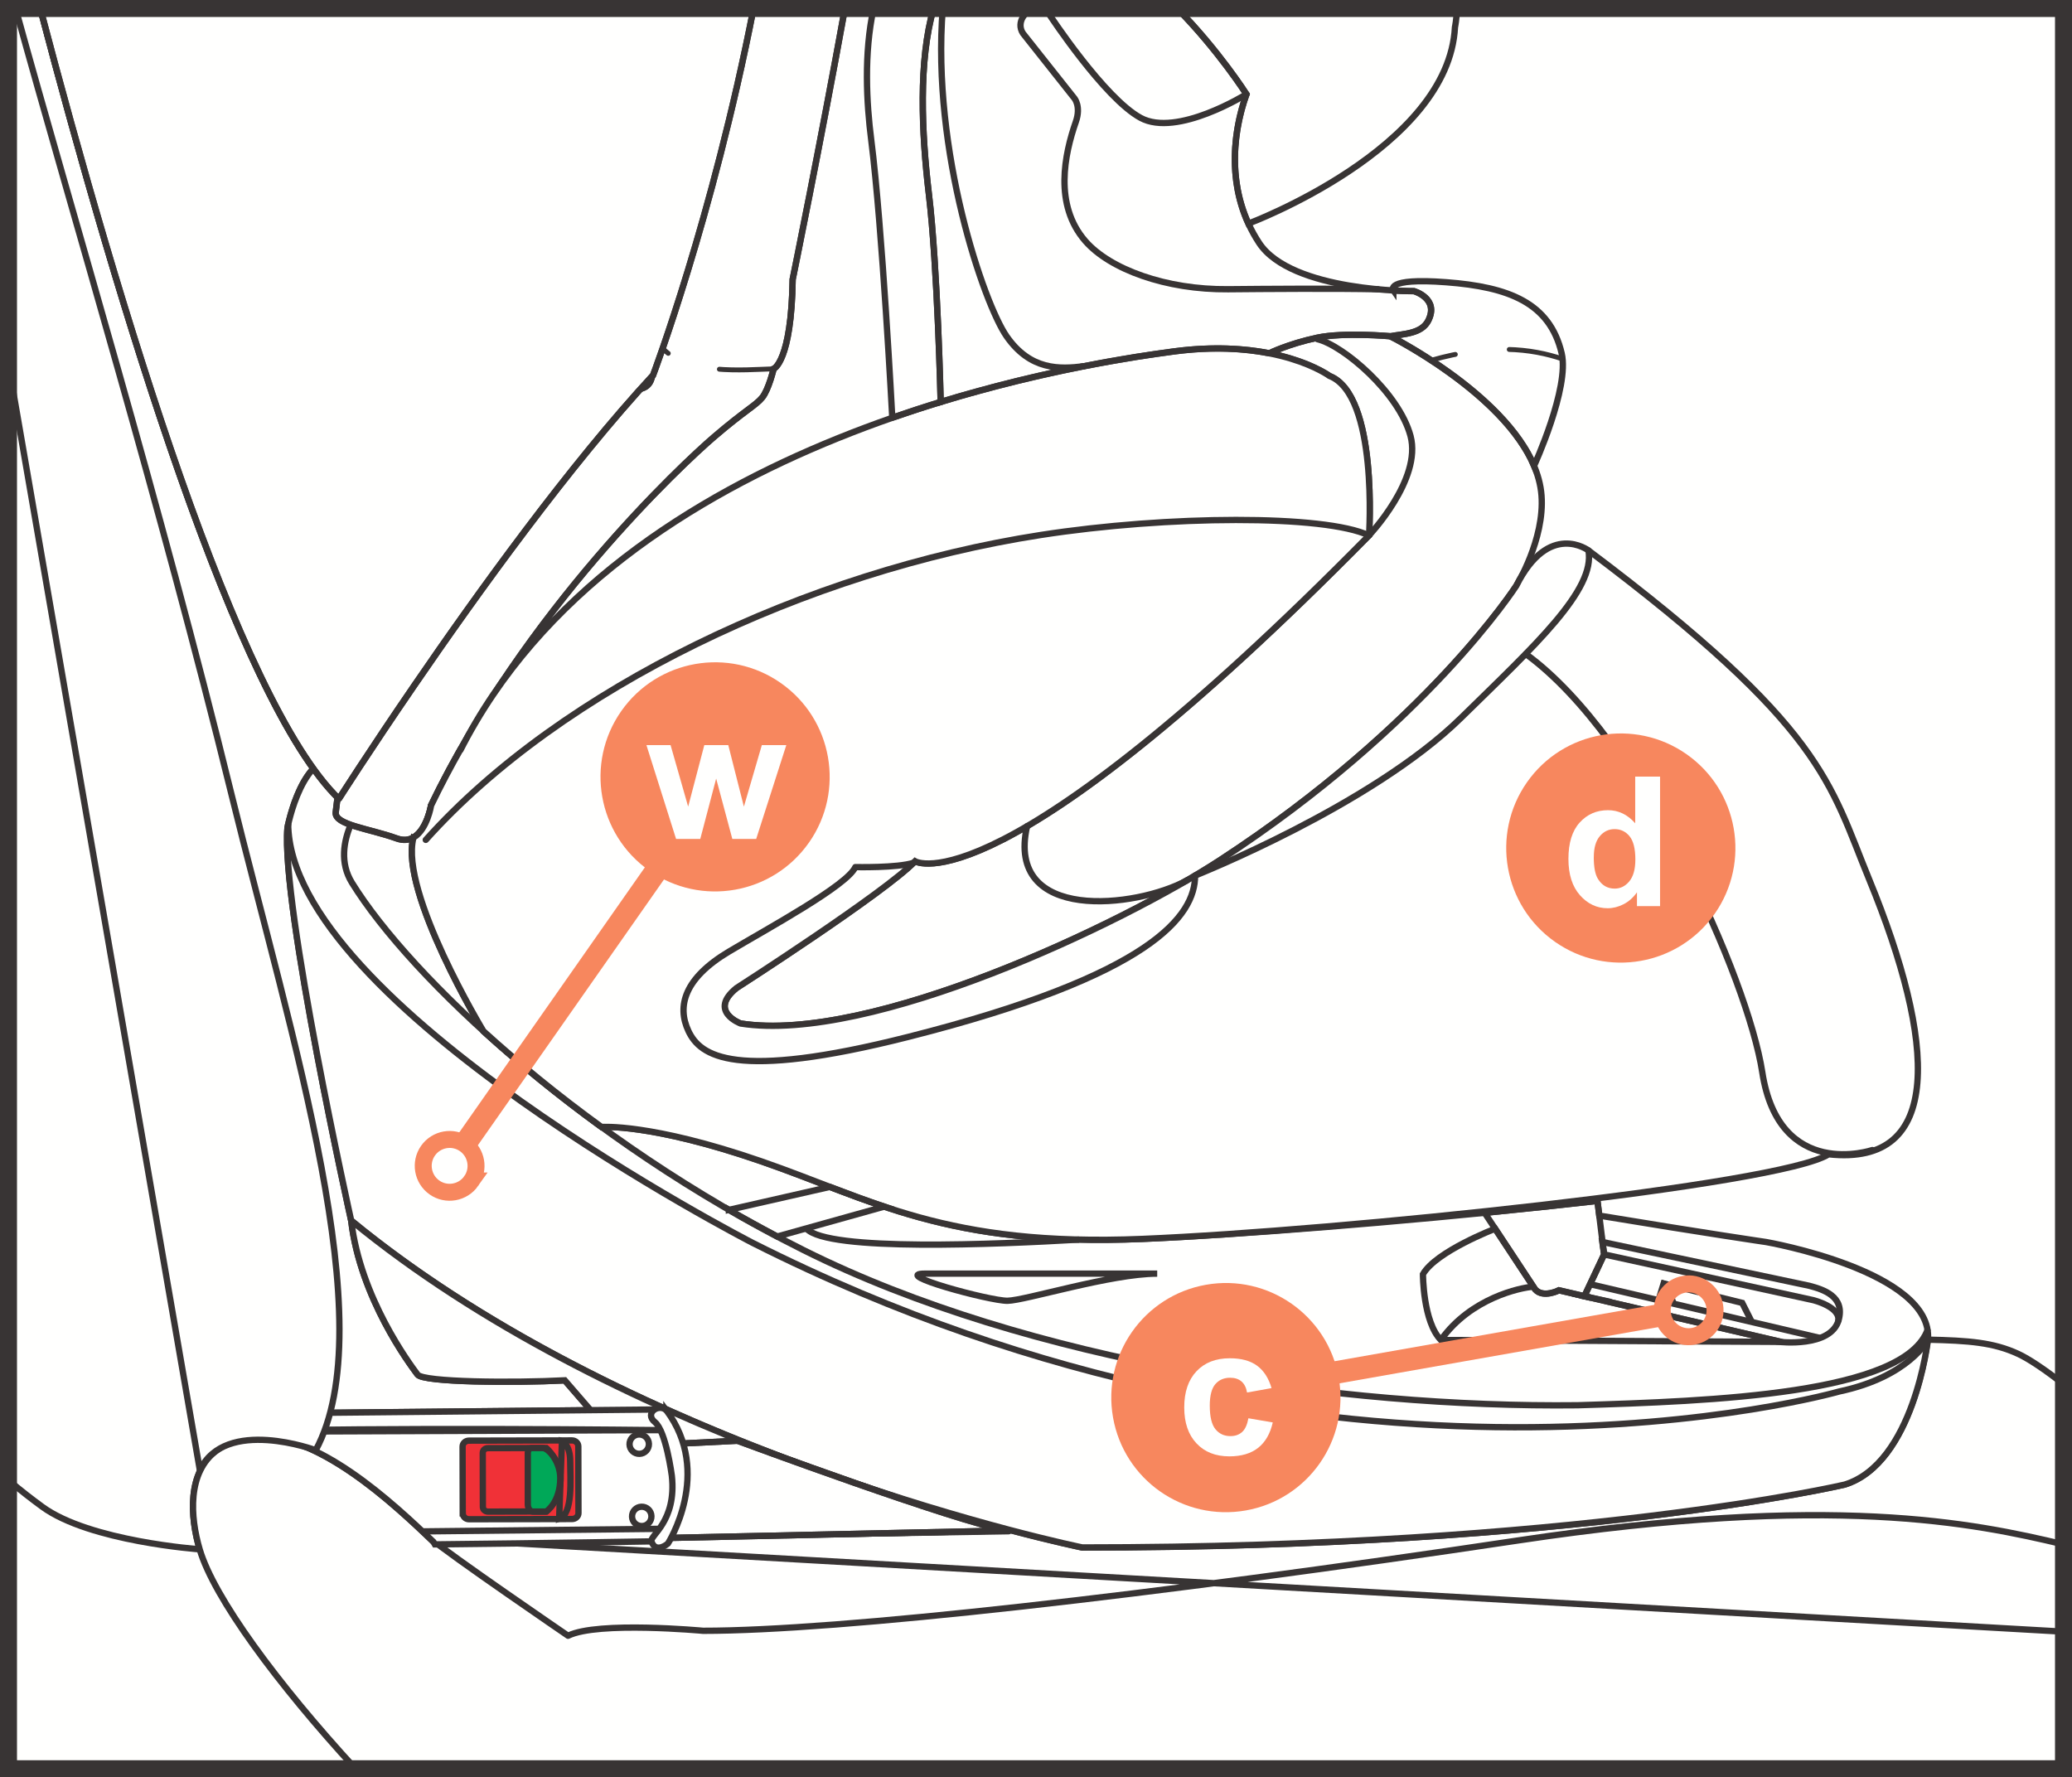
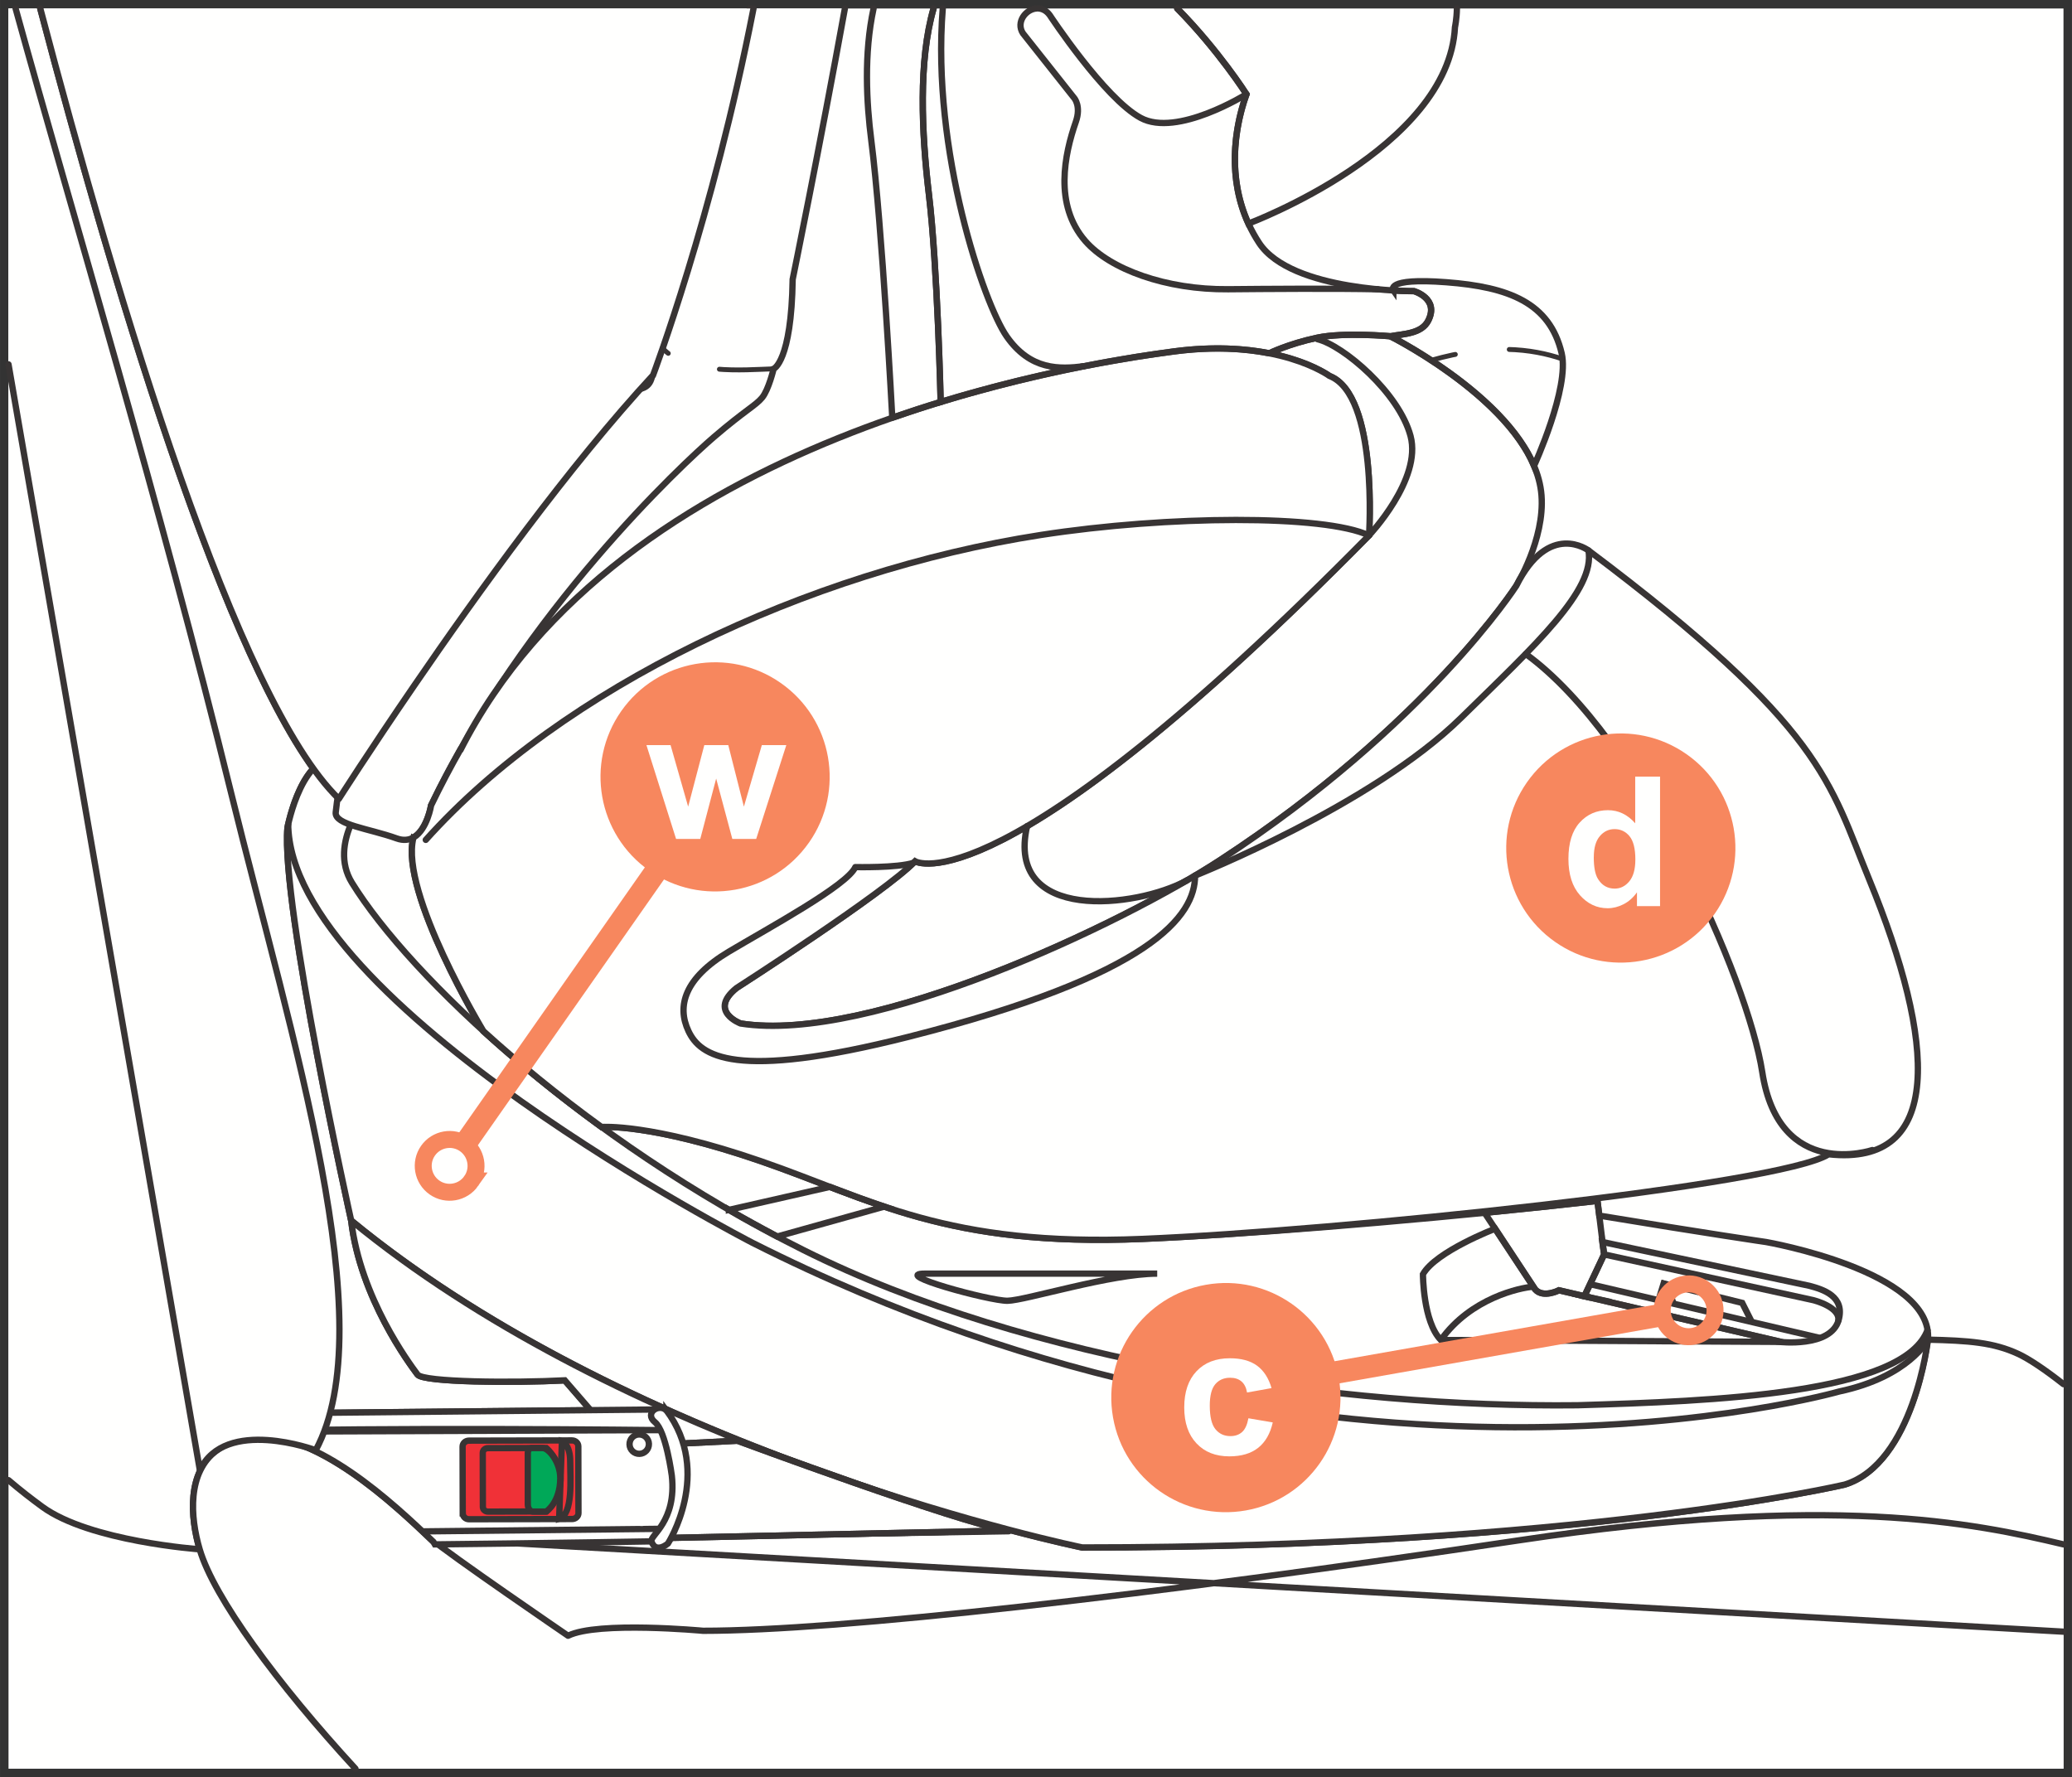
<svg xmlns="http://www.w3.org/2000/svg" xml:space="preserve" width="32.306mm" height="27.709mm" version="1.1" style="shape-rendering:geometricPrecision; text-rendering:geometricPrecision; image-rendering:optimizeQuality; fill-rule:evenodd; clip-rule:evenodd" viewBox="0 0 568.02 487.2">
  <rect x="0" y="0" width="568.02" height="487.2" fill="#333333" stroke="none" />
  <defs>
    <style type="text/css">
   
    .str4 {stroke:#383434;stroke-width:0;stroke-miterlimit:22.926}
    .str6 {stroke:#383434;stroke-width:4.65;stroke-miterlimit:4}
    .str8 {stroke:#F7875E;stroke-width:4.65;stroke-miterlimit:4}
    .str7 {stroke:#F7875E;stroke-width:6.2;stroke-miterlimit:4}
    .str1 {stroke:#383434;stroke-width:1.73;stroke-miterlimit:10}
    .str2 {stroke:#383434;stroke-width:1.73;stroke-linecap:round;stroke-miterlimit:10}
    .str0 {stroke:#383434;stroke-width:1.73;stroke-linecap:round;stroke-linejoin:round;stroke-miterlimit:10}
    .str5 {stroke:#383434;stroke-width:1.73;stroke-linecap:round;stroke-linejoin:round;stroke-miterlimit:4}
    .str3 {stroke:#383434;stroke-width:1.34;stroke-linecap:round;stroke-miterlimit:10;stroke-dasharray:14.885 14.885}
    .fil1 {fill:none;fill-rule:nonzero}
    .fil0 {fill:#FFFFFE;fill-rule:nonzero}
    .fil4 {fill:#F7875E;fill-rule:nonzero}
    .fil2 {fill:#F03137;fill-rule:nonzero}
    .fil3 {fill:#00A858;fill-rule:nonzero}
   
  </style>
  </defs>
  <g id="Слой_x0020_1">
    <polygon class="fil0" points="2.33,484.87 565.69,484.87 565.69,2.33 2.33,2.33 " />
    <path class="fil0" d="M2.32 405.76c3.32,2.84 6.44,5.23 9.25,7.29 13.01,9.53 43.15,11.67 43.15,11.67 -2.6,-8.87 -3.45,-21.12 4.7,-27.12 1.56,-1.14 3.18,-2.01 4.86,-2.62l-0.22 -0.6c-1.46,-2.28 0.07,-4.73 0.31,-6.82l97.71 -0.97 -0.1 0.08 -7.15 -8.25c-14.12,0.72 -38.78,0.53 -40.36,-1.59 -2.21,-2.96 -15.7,-21 -18.2,-42.21 0,0 -19.27,-86.5 -17.47,-107.71 0,0 2.02,-10.8 7.1,-16.2l-0.01 0.01c-26.21,-36.49 -55.37,-134.32 -74.86,-208.38l-8.72 0 0 403.44z" />
    <path class="fil1 str0" d="M2.32 405.76c3.32,2.84 6.44,5.23 9.25,7.29 13.01,9.53 43.15,11.67 43.15,11.67 -2.6,-8.87 -3.45,-21.12 4.7,-27.12 1.56,-1.14 3.18,-2.01 4.86,-2.62l-0.22 -0.6c-1.46,-2.28 0.07,-4.73 0.31,-6.82l97.71 -0.97 -0.1 0.08 -7.15 -8.25c-14.12,0.72 -38.78,0.53 -40.36,-1.59 -2.21,-2.96 -15.7,-21 -18.2,-42.21 0,0 -19.27,-86.5 -17.47,-107.71 0,0 2.02,-10.8 7.1,-16.2l-0.01 0.01c-26.21,-36.49 -55.37,-134.32 -74.86,-208.38" />
    <path class="fil0" d="M205.33 420.95l71.2 -1.18 0.11 -0.37c12.48,3.3 19.98,4.83 19.98,4.83 135.49,0.02 209.03,-17.24 209.03,-17.24 18.95,-5.85 22.82,-39.74 22.82,-39.74 0.02,-0.3 0.03,-0.59 0.03,-0.88l-0.03 0.88c11.34,0.25 18.02,0.76 24.82,3.91 2.89,1.34 7.33,4.29 12.4,8.29l0 105.42 -468.24 0c-21.45,-23.35 -38.81,-46.87 -42.72,-60.16 -2.61,-8.86 -3.45,-21.11 4.7,-27.12 18.44,-13.59 46.37,12.56 59.4,25.08l86.51 -1.72z" />
    <path class="fil1 str0" d="M205.33 420.95l71.2 -1.18 0.11 -0.37c12.48,3.3 19.98,4.83 19.98,4.83 135.49,0.02 209.03,-17.24 209.03,-17.24 18.95,-5.85 22.82,-39.74 22.82,-39.74 0.02,-0.3 0.03,-0.59 0.03,-0.88l-0.03 0.88c11.34,0.25 18.02,0.76 24.82,3.91 2.89,1.34 7.33,4.29 12.4,8.29m-468.24 105.42c-21.45,-23.35 -38.81,-46.87 -42.72,-60.16 -2.61,-8.86 -3.45,-21.11 4.7,-27.12 18.44,-13.59 46.37,12.56 59.4,25.08l86.51 -1.72" />
    <path class="fil0" d="M565.69 423.37c-24.76,-5.87 -63.03,-14.03 -149.14,-1.13 -102.43,15.35 -186.81,24.82 -223.81,24.82 0,0 -28.88,-2.7 -37.01,1.36 0,0 -33.09,-22.61 -37.69,-26.67l447.65 25.55 0 -23.94z" />
    <path class="fil1 str0" d="M565.69 423.37c-24.76,-5.87 -63.03,-14.03 -149.14,-1.13 -102.43,15.35 -186.81,24.82 -223.81,24.82 0,0 -28.88,-2.7 -37.01,1.36 0,0 -33.09,-22.61 -37.69,-26.67l447.65 25.55" />
    <path class="fil0 str1" d="M423.66 330.77c4.82,-0.52 9.59,-1.04 14.27,-1.57l0.5 4.04 0 0c29.3,4.85 45.77,7.25 45.77,7.25 0,0 45.81,7.99 44.34,26.74 0,0 -3.87,33.89 -22.82,39.75 0,0 -73.53,17.25 -209.03,17.23 0,0 -121.58,-24.84 -200.42,-89.62 0,0 -19.27,-86.5 -17.46,-107.71 0,0 4.2,-22.5 15.71,-18.77 0,0 7.27,8.39 20.36,20.2l-0.01 0c-0.43,0.48 -0.91,0.89 -1.45,1.22l-0.12 0.22c-3.74,14.95 19.21,52.91 19.21,52.91 9.5,8.65 20.38,17.56 32.39,26.29 0,0 13.43,-1.09 43.7,9.37 30.27,10.46 50.83,23.54 104.65,21.3 26.06,-1.08 70.26,-4.58 110.41,-8.85z" />
    <path class="fil0" d="M381.15 92.18c0,0 39.62,19.84 41.44,43.62 0.93,12.14 -6.93,24.81 -6.93,24.81 0,0 -24.58,38.22 -81.1,75.12 -26.91,17.56 -96.05,50.45 -131.55,44.84 0,0 -8.97,-3.35 -1.12,-9.71 0,0 40.73,-26.16 48.96,-34.76 0,0 22.79,13.83 124.45,-89.32 0,0 2.61,-38.49 -10.84,-43.72 0,0 -5.49,-4.05 -16.47,-6.21 0,0 5.15,-2.57 13.14,-4.27 7.23,-1.54 20.03,-0.4 20.03,-0.4z" />
    <path class="fil1 str1" d="M381.15 92.18c0,0 39.62,19.84 41.44,43.62 0.93,12.14 -6.93,24.81 -6.93,24.81 0,0 -24.58,38.22 -81.1,75.12 -26.91,17.56 -96.05,50.45 -131.55,44.84 0,0 -8.97,-3.35 -1.12,-9.71 0,0 40.73,-26.16 48.96,-34.76 0,0 22.79,13.83 124.45,-89.32 0,0 2.61,-38.49 -10.84,-43.72 0,0 -5.49,-4.05 -16.47,-6.21 0,0 5.15,-2.57 13.14,-4.27 7.23,-1.54 20.03,-0.4 20.03,-0.4z" />
    <path class="fil1 str1" d="M528.54 367.25c0,0 -5.15,10.15 -24.34,14.21 0,0 -138.3,39.74 -297.93,-40.77 0,0 -126.97,-65.35 -127.27,-114.87" />
    <path class="fil1 str1" d="M100.93 218.18c0,0 -11.18,12.91 -4.45,23.81 15.97,25.85 63.18,70.41 123.81,100.71 61.7,30.83 147.53,43.28 212.18,42.53 36.63,-1.12 90.07,-2.99 96.05,-20.93" />
    <path class="fil0" d="M231.62 2.32c-6.96,38.35 -14.32,74.26 -14.32,74.26 -0.34,22.67 -5.22,24.53 -5.22,24.53 0,0 -1.36,5.73 -3.15,7.9 -1.78,2.17 -4.65,3.45 -13.22,10.8 -8.57,7.35 -51.79,47.6 -77.55,100.98 0,0 -1.9,11.77 -9.45,9.04 -7.56,-2.72 -17.05,-3.69 -16.68,-7.14 3.23,-30.29 23.14,-69.52 42.26,-125.74 3.49,-10.28 40.42,18.62 44.24,7.02 12.29,-37.36 21.09,-71.11 27.07,-101.65l26.03 0z" />
-     <path class="fil1 str1" d="M231.62 2.32c-6.96,38.35 -14.32,74.26 -14.32,74.26 -0.34,22.67 -5.22,24.53 -5.22,24.53 0,0 -1.36,5.73 -3.15,7.9 -1.78,2.17 -4.65,3.45 -13.22,10.8 -8.57,7.35 -51.79,47.6 -77.55,100.98 0,0 -1.9,11.77 -9.45,9.04 -7.56,-2.72 -17.05,-3.69 -16.68,-7.14 3.23,-30.29 23.14,-69.52 42.26,-125.74 3.49,-10.28 40.42,18.62 44.24,7.02 12.29,-37.36 21.09,-71.11 27.07,-101.65" />
    <path class="fil1 str2" d="M231.62 2.32c-6.96,38.35 -14.32,74.26 -14.32,74.26 -0.34,22.67 -5.22,24.53 -5.22,24.53 0,0 -1.36,5.73 -3.15,7.9 -1.78,2.17 -4.65,3.45 -13.22,10.8 -8.57,7.35 -51.79,47.6 -77.55,100.98 0,0 -1.9,11.77 -9.45,9.04 -7.56,-2.72 -17.05,-3.69 -16.68,-7.14 3.23,-30.29 23.14,-69.52 42.26,-125.74 3.49,-10.28 40.42,18.62 44.24,7.02 12.29,-37.36 21.09,-71.11 27.07,-101.65" />
    <path class="fil0" d="M113.31 229.75c-3.73,14.95 19.21,52.92 19.21,52.92 9.5,8.64 20.38,17.56 32.39,26.28 0,0 13.43,-1.08 43.7,9.38 30.28,10.46 50.83,23.54 104.65,21.3 53.81,-2.24 174.96,-14.79 188.04,-23.2 31.62,3.47 29.53,-30.55 11.12,-75.36 -10.87,-26.45 -12.29,-41.59 -76.95,-90.17 0,0 -10.84,-8.23 -19.8,9.71 0,0 -24.57,38.22 -81.1,75.12 -26.91,17.57 -96.05,50.45 -131.55,44.85 0,0 -8.97,-3.36 -1.12,-9.72 0,0 40.73,-26.16 48.96,-34.75 0,0 22.8,13.83 124.45,-89.32 0,0 2.62,-38.5 -10.84,-43.73 0,0 -14.2,-10.46 -42.6,-6.72 -28.41,3.73 -152.03,23.17 -195.75,109.5l0.37 -0.84c-2.92,5.11 -5.7,10.38 -8.31,15.79 0,0 -1.05,6.55 -4.73,8.75l-0.12 0.22z" />
    <path class="fil1 str1" d="M113.31 229.75c-3.73,14.95 19.21,52.92 19.21,52.92 9.5,8.64 20.38,17.56 32.39,26.28 0,0 13.43,-1.08 43.7,9.38 30.28,10.46 50.83,23.54 104.65,21.3 53.81,-2.24 174.96,-14.79 188.04,-23.2 31.62,3.47 29.53,-30.55 11.12,-75.36 -10.87,-26.45 -12.29,-41.59 -76.95,-90.17 0,0 -10.84,-8.23 -19.8,9.71 0,0 -24.57,38.22 -81.1,75.12 -26.91,17.57 -96.05,50.45 -131.55,44.85 0,0 -8.97,-3.36 -1.12,-9.72 0,0 40.73,-26.16 48.96,-34.75 0,0 22.8,13.83 124.45,-89.32 0,0 2.62,-38.5 -10.84,-43.73 0,0 -14.2,-10.46 -42.6,-6.72 -28.41,3.73 -152.03,23.17 -195.75,109.5l0.37 -0.84c-2.92,5.11 -5.7,10.38 -8.31,15.79 0,0 -1.05,6.55 -4.73,8.75l-0.12 0.22z" />
    <path class="fil0" d="M92.9 219c0,0 8.22,-12.92 20.64,-31.04 17.29,-25.23 42.72,-60.53 65.49,-85.11 0,0 16.27,-42.9 27.54,-100.53l-195.53 0c21.25,80.73 53.98,189.71 81.86,216.68z" />
-     <path class="fil1 str1" d="M92.9 219c0,0 8.22,-12.92 20.64,-31.04 17.29,-25.23 42.72,-60.53 65.49,-85.11 0,0 16.27,-42.9 27.54,-100.53m-195.53 0c21.25,80.73 53.98,189.71 81.86,216.68" />
    <path class="fil1 str2" d="M92.9 219c0,0 8.22,-12.92 20.64,-31.04 17.29,-25.23 42.72,-60.53 65.49,-85.11 0,0 16.27,-42.9 27.54,-100.53m-195.53 0c21.25,80.73 53.98,189.71 81.86,216.68" />
    <path class="fil1 str3" d="M212.09 101.11c-8.44,0.27 -23.51,1.74 -30.5,-5.69" />
    <path class="fil1 str1" d="M487.69 367.72l-60.3 -14.01 0.35 0.08 -0.35 -0.08c0,0 -4.31,2.21 -6.52,-0.22l-10.99 -16.65c0,0 -16.24,6.22 -19.79,12.47 0,0 0,13 4.9,18.03l92.69 0.52 0 -0.12z" />
    <path class="fil1 str1" d="M436.23 355.77l51.45 11.95 0 0.13c0,0 14.19,1.7 16.36,-5.95 1.85,-6.56 -4.32,-8.43 -8,-9.41l-56.77 -12.02 0.49 3.42 -5.42 11.47 1.76 0.38 0.14 0.03z" />
    <path class="fil1 str1" d="M420.26 352.74c-3.44,0.25 -17.04,3.06 -25.26,14.6" />
    <path class="fil1 str1" d="M439.75 343.88l57.3 12.53c0,0 7.83,1.9 6.85,5.88" />
    <line class="fil1 str1" x1="498.96" y1="366.79" x2="435.9" y2="352.04" />
    <polyline class="fil1 str1" points="480.19,362.29 477.61,357.17 456.86,352.04 456.97,352.34 458.8,357.39 " />
    <line class="fil1 str1" x1="456.31" y1="351.07" x2="454.62" y2="356.59" />
    <path class="fil1 str1" d="M227.51 325.37l-27.69 6.3 0 -0.01c4.32,2.51 8.74,4.94 13.23,7.32l29.35 -8.2c-5.1,-1.69 -9.99,-3.54 -14.89,-5.41z" />
    <path class="fil1 str1" d="M317.24 349.15l-63.6 0c-9.84,0 17.7,7.5 22.55,7.44 4.85,-0.06 28.4,-7.44 41.04,-7.44z" />
    <path class="fil1 str1" d="M439.33 340.47l0.42 3.42 -5.42 11.48 1.76 0.38 -8.71 -2.03c0,0 -4.3,2.22 -6.51,-0.22l-13.86 -21.01c10.5,-1.04 20.93,-2.14 30.92,-3.28l1.39 11.27z" />
-     <path class="fil1 str1" d="M295.8 339.82c-22.52,1.3 -68.82,3.35 -74.69,-2.98" />
    <path class="fil1 str2" d="M361.16 92.98c7.05,1.68 22.34,14.64 25.53,26.55 3.18,11.91 -11.4,27.25 -11.4,27.25" />
    <path class="fil1 str2" d="M341.71 25.82c0,0 -19.06,11.91 -29.02,6.49 -9.96,-5.41 -24.9,-28.15 -24.9,-28.15 -0.9,-1.24 -2.03,-1.79 -3.15,-1.85m-0.38 0c-3.03,0.14 -5.83,3.76 -3.83,6.83l14.07 17.76c0,0 1.93,2.2 0.43,6.49 -3.1,8.9 -6.06,22.74 2.6,32.69 6.74,7.75 22.17,13.38 39.13,13.21 9.8,-0.09 29.43,-0.25 41.08,0.01" />
    <path class="fil1 str2" d="M244.61 114.52c0,0 -2.74,-52.31 -5.76,-76.07 -1.31,-10.24 -2.06,-23.69 0.63,-36.13m159.92 0c-0.06,2.99 -0.53,5.1 -0.53,5.1 -1.74,33.39 -56.64,53.88 -56.64,53.88 -5.56,-12.18 -4.11,-25.47 -0.53,-35.47 0,0 -7.57,-11.93 -18.98,-23.51m-66.79 0c-4.16,14.33 -3.31,34 -1.28,51 2.38,19.92 3.22,56.87 3.22,56.87 -4.34,1.32 -8.77,2.77 -13.26,4.33" />
    <path class="fil1 str2" d="M347.98 96.85c-6.68,-1.32 -15.39,-1.93 -26.13,-0.52 -10.79,1.42 -35.31,5.1 -63.97,13.86 0,0 -0.84,-36.94 -3.22,-56.86 -2.03,-17 -2.89,-36.68 1.27,-51.01m66.8 0c11.4,11.58 18.98,23.5 18.98,23.5 -4.11,11.48 -5.41,27.29 3.47,40.78 8.88,13.5 42.46,13.21 42.46,13.21 0,0 6.96,1.98 3.93,8.04 -1.83,3.65 -6.74,3.65 -10.4,4.32 0,0 -12.81,-1.14 -20.04,0.4 -7.99,1.71 -13.14,4.27 -13.14,4.27" />
    <path class="fil1 str2" d="M381.97 79.64c3.45,0.2 5.67,0.18 5.67,0.18 0,0 6.95,1.99 3.92,8.05 -1.83,3.66 -6.74,3.66 -10.4,4.32 0,0 30.93,15.49 39.39,35.5 0,0 9.79,-21.36 7.57,-30.83 -3.25,-13.86 -14.51,-18.19 -31.62,-19.49 -17.11,-1.3 -14.53,2.28 -14.53,2.28z" />
    <path class="fil1 str2" d="M116.72 230.24c37.25,-41.58 104.39,-73.62 168.58,-83.58 34.83,-5.4 77.84,-5.63 89.99,0.13" />
    <path class="fil1 str0" d="M435.46 150.89c1.97,10.82 -14.61,25.99 -34.96,45.93 -24.56,24.07 -72.88,43.21 -72.88,43.21 0,10.97 -11.67,27.27 -78.63,44.22 -47.77,12.1 -57.04,5.24 -60.26,-1.61 -3.23,-6.85 -1.09,-14.51 11.09,-21.77 10.71,-6.38 32.44,-18.14 34.66,-23.17 0,0 11.53,0.27 15.95,-1.18" />
    <path class="fil1 str2" d="M325.41 241.34c-13.91,7.62 -49.87,11.7 -43.85,-14.86" />
    <path class="fil1 str2" d="M258.45 2.32c-3.13,39.22 11.38,81.06 17.49,89.86 6.56,9.43 14.62,9.01 21.13,8.23" />
    <polyline class="fil1 str4" points="399.07,6.31 398.05,5.12 396.71,3.91 395.08,2.69 394.49,2.32 " />
    <path class="fil1 str3" d="M428.35 98.41c-8.52,-2.89 -19.97,-4.24 -35.99,0.36" />
    <path class="fil0" d="M213.31 399.02c-37.73,-14.35 -81.68,-35.37 -117.04,-64.42 2.51,21.21 15.99,39.24 18.2,42.22 1.58,2.12 26.24,2.31 40.36,1.58l27.71 32.01 30.77 -11.38z" />
    <path class="fil1 str1" d="M213.31 399.02c-37.73,-14.35 -81.68,-35.37 -117.04,-64.42 2.51,21.21 15.99,39.24 18.2,42.22 1.58,2.12 26.24,2.31 40.36,1.58l27.71 32.01 30.77 -11.38z" />
    <path class="fil0 str1" d="M276.2 419.58l-93.18 2.03c0,0 7.86,-13.53 3.25,-25.86l15.88 -0.79c0,0 60.73,22.52 74.05,24.61z" />
    <path class="fil1 str2" d="M276.2 419.58l-93.18 2.03c0,0 7.86,-13.53 3.25,-25.86l15.88 -0.79c0,0 60.73,22.52 74.05,24.61z" />
    <path class="fil0" d="M118.82 422.68c-10.97,-10.54 -32.48,-30.72 -50,-28.77l-4.5 0.47 -0.25 -0.02c-1.46,-2.28 0.08,-4.73 0.32,-6.82l115.64 -1.15c5.61,4.99 3.64,10.21 5.43,19.27 1.79,9.04 -6.47,16.88 -6.47,16.88 0,0 -28.75,0.51 -59.78,0.83l-0.39 -0.69z" />
    <path class="fil1 str1" d="M118.82 422.68c-10.97,-10.54 -32.48,-30.72 -50,-28.77l-4.5 0.47 -0.25 -0.02c-1.46,-2.28 0.08,-4.73 0.32,-6.82l115.64 -1.15c5.61,4.99 3.64,10.21 5.43,19.27 1.79,9.04 -6.47,16.88 -6.47,16.88 0,0 -28.75,0.51 -59.78,0.83l-0.39 -0.69z" />
    <path class="fil0 str1" d="M180.94 392.05c0,0 -78.56,-0.92 -117.11,0.45l117.11 -0.45z" />
    <line class="fil1 str1" x1="180.42" y1="419.11" x2="115.85" y2="419.81" />
    <path class="fil0 str1" d="M182.69 386.63c12.81,17.13 0.41,36.52 0.41,36.52 0,0 -3.32,2.88 -4.51,-0.58 -0.56,-1.61 6.98,-5.42 5.58,-18.04 0,0 -1.59,-12.21 -4.63,-14.67 -3.03,-2.46 1.12,-5.26 3.15,-3.21z" />
    <path class="fil0" d="M172.58 395.98c0.04,1.46 1.27,2.62 2.74,2.57 1.46,-0.04 2.62,-1.27 2.57,-2.74 -0.04,-1.46 -1.27,-2.62 -2.74,-2.57 -1.46,0.04 -2.62,1.27 -2.57,2.74z" />
    <path class="fil1 str1" d="M172.58 395.98c0.04,1.46 1.27,2.62 2.74,2.57 1.46,-0.04 2.62,-1.27 2.57,-2.74 -0.04,-1.46 -1.27,-2.62 -2.74,-2.57 -1.46,0.04 -2.62,1.27 -2.57,2.74z" />
    <path class="fil0" d="M173.27 415.78c0.04,1.47 1.27,2.62 2.74,2.57 1.46,-0.04 2.62,-1.26 2.57,-2.73 -0.04,-1.47 -1.27,-2.62 -2.74,-2.57 -1.46,0.04 -2.62,1.26 -2.57,2.73z" />
-     <path class="fil1 str1" d="M173.27 415.78c0.04,1.47 1.27,2.62 2.74,2.57 1.46,-0.04 2.62,-1.26 2.57,-2.73 -0.04,-1.47 -1.27,-2.62 -2.74,-2.57 -1.46,0.04 -2.62,1.26 -2.57,2.73z" />
    <path class="fil2" d="M126.86 414.87c0.01,0.89 0.78,1.62 1.72,1.61l28.28 -0.06c0.95,-0.01 1.72,-0.73 1.72,-1.62l-0.04 -18.32c-0.01,-0.89 -0.78,-1.61 -1.73,-1.61l-28.28 0.06c-0.95,0.01 -1.72,0.73 -1.72,1.62l0.04 18.32z" />
    <path class="fil1 str1" d="M126.86 414.87c0.01,0.89 0.78,1.62 1.72,1.61l28.28 -0.06c0.95,-0.01 1.72,-0.73 1.72,-1.62l-0.04 -18.32c-0.01,-0.89 -0.78,-1.61 -1.73,-1.61l-28.28 0.06c-0.95,0.01 -1.72,0.73 -1.72,1.62l0.04 18.32z" />
    <path class="fil2 str1" d="M154.05 395.1c0,0 2.25,0.76 2.26,5.48 0.01,4.71 0.85,14.6 -3.03,15.77l0.77 -21.24z" />
    <path class="fil2" d="M149.79 414.35l-16.03 0.04c-0.77,0 -1.39,-0.58 -1.39,-1.3l-0.03 -14.79c-0.01,-0.72 0.61,-1.31 1.38,-1.31l16.03 -0.04c0,0 8.81,7.56 0.04,17.4z" />
    <path class="fil1 str1" d="M149.79 414.35l-16.03 0.04c-0.77,0 -1.39,-0.58 -1.39,-1.3l-0.03 -14.79c-0.01,-0.72 0.61,-1.31 1.38,-1.31l16.03 -0.04c0,0 8.81,7.56 0.04,17.4z" />
    <path class="fil1 str2" d="M513.28 315.27c0,0 -25.55,8.66 -30.17,-21.36 -3.93,-25.52 -33.06,-91.53 -64.82,-114.63" />
    <path class="fil3" d="M148.82 396.97l-2.84 0c0,0 -1.03,-0.24 -1.29,1.21l0 14.26c0,0 0,1.69 1.29,1.94l3.76 0c0,0 3.85,-2.47 3.85,-9.18 0,-4.49 -3.23,-8.23 -4.77,-8.23z" />
    <path class="fil1 str5" d="M148.82 396.97l-2.84 0c0,0 -1.03,-0.24 -1.29,1.21l0 14.26c0,0 0,1.69 1.29,1.94l3.76 0c0,0 3.85,-2.47 3.85,-9.18 0,-4.49 -3.23,-8.23 -4.77,-8.23z" />
    <path class="fil0" d="M4.27 2.32c15.68,56.79 39.46,135.15 59.17,215.38 16.45,66.9 41.59,145.5 23.11,179.86 0,0 -24.83,-9.24 -31.76,5.49l-52.46 -303.16 0 -97.57 1.95 0z" />
    <path class="fil1 str0" d="M4.27 2.32c15.68,56.79 39.46,135.15 59.17,215.38 16.45,66.9 41.59,145.5 23.11,179.86 0,0 -24.83,-9.24 -31.76,5.49l-52.46 -303.16" />
-     <polygon class="fil1 str6" points="2.33,484.87 565.69,484.87 565.69,2.33 2.33,2.33 " />
    <polygon class="fil1 str7" points="454.6,360.66 365.86,376.31 " />
    <path class="fil1 str8" d="M461.67 352.07c-3.94,0.69 -6.57,4.45 -5.87,8.39 0.69,3.94 4.45,6.57 8.39,5.87 3.94,-0.69 6.57,-4.45 5.87,-8.39 -0.69,-3.94 -4.45,-6.57 -8.39,-5.87z" />
    <path class="fil4" d="M330.61 352.2c-17.08,3.01 -28.5,19.3 -25.48,36.39 3.01,17.08 19.3,28.49 36.39,25.48 17.08,-3.01 28.49,-19.31 25.48,-36.39 -3.01,-17.08 -19.31,-28.5 -36.39,-25.48z" />
    <path class="fil0" d="M348.58 380.53l-6.71 1.21c-0.23,-1.34 -0.73,-2.35 -1.53,-3.04 -0.8,-0.68 -1.84,-1.01 -3.12,-1.01 -1.69,0 -3.04,0.59 -4.05,1.76 -1.01,1.17 -1.52,3.14 -1.52,5.88 0,3.05 0.52,5.2 1.55,6.46 1.03,1.27 2.39,1.9 4.12,1.9 1.29,0 2.35,-0.37 3.18,-1.11 0.83,-0.73 1.41,-2 1.74,-3.78l6.68 1.14c-0.69,3.07 -2.03,5.39 -3.99,6.95 -1.97,1.56 -4.61,2.35 -7.92,2.35 -3.76,0 -6.77,-1.18 -9,-3.56 -2.24,-2.38 -3.36,-5.65 -3.36,-9.86 0,-4.25 1.13,-7.55 3.38,-9.93 2.24,-2.36 5.27,-3.54 9.11,-3.54 3.14,0 5.63,0.68 7.47,2.03 1.84,1.35 3.18,3.4 3.98,6.17z" />
    <polygon class="fil1 str7" points="128.11,312.68 179.8,238.87 " />
    <path class="fil1 str8" d="M129.19 323.76c2.3,-3.27 1.49,-7.79 -1.77,-10.09 -3.28,-2.29 -7.79,-1.49 -10.09,1.78 -2.29,3.27 -1.5,7.79 1.78,10.09 3.27,2.29 7.78,1.49 10.08,-1.78z" />
    <path class="fil4" d="M221.77 230.99c9.95,-14.21 6.49,-33.8 -7.72,-43.75 -14.21,-9.95 -33.79,-6.5 -43.75,7.71 -9.95,14.21 -6.49,33.8 7.72,43.75 14.21,9.95 33.8,6.49 43.75,-7.72z" />
    <polygon class="fil0" points="185.34,229.99 177.21,204.26 183.83,204.26 188.65,221.13 193.08,204.26 199.65,204.26 203.93,221.13 208.85,204.26 215.56,204.26 207.3,229.99 200.76,229.99 196.33,213.43 191.97,229.99 " />
    <path class="fil4" d="M470.07 250.5c9.95,-14.21 6.49,-33.8 -7.72,-43.75 -14.21,-9.95 -33.79,-6.5 -43.75,7.71 -9.95,14.21 -6.49,33.8 7.72,43.75 14.21,9.95 33.8,6.49 43.75,-7.72z" />
    <path class="fil0" d="M455.09 248.4l-6.33 0 0 -3.78c-1.05,1.48 -2.29,2.56 -3.71,3.28 -1.42,0.72 -2.87,1.08 -4.32,1.08 -2.97,0 -5.5,-1.2 -7.6,-3.57 -2.11,-2.38 -3.16,-5.71 -3.16,-9.97 0,-4.36 1.03,-7.68 3.08,-9.94 2.04,-2.26 4.63,-3.4 7.76,-3.4 2.88,0 5.37,1.2 7.47,3.59l0 -12.79 6.81 0 0 35.52zm-18.17 -13.42c0,2.74 0.38,4.73 1.14,5.95 1.1,1.79 2.63,2.67 4.6,2.67 1.56,0 2.9,-0.66 4.01,-2 1.1,-1.34 1.65,-3.32 1.65,-5.98 0,-2.95 -0.53,-5.08 -1.6,-6.39 -1.07,-1.29 -2.43,-1.94 -4.09,-1.94 -1.62,0 -2.97,0.65 -4.05,1.93 -1.1,1.28 -1.65,3.21 -1.65,5.75z" />
  </g>
</svg>